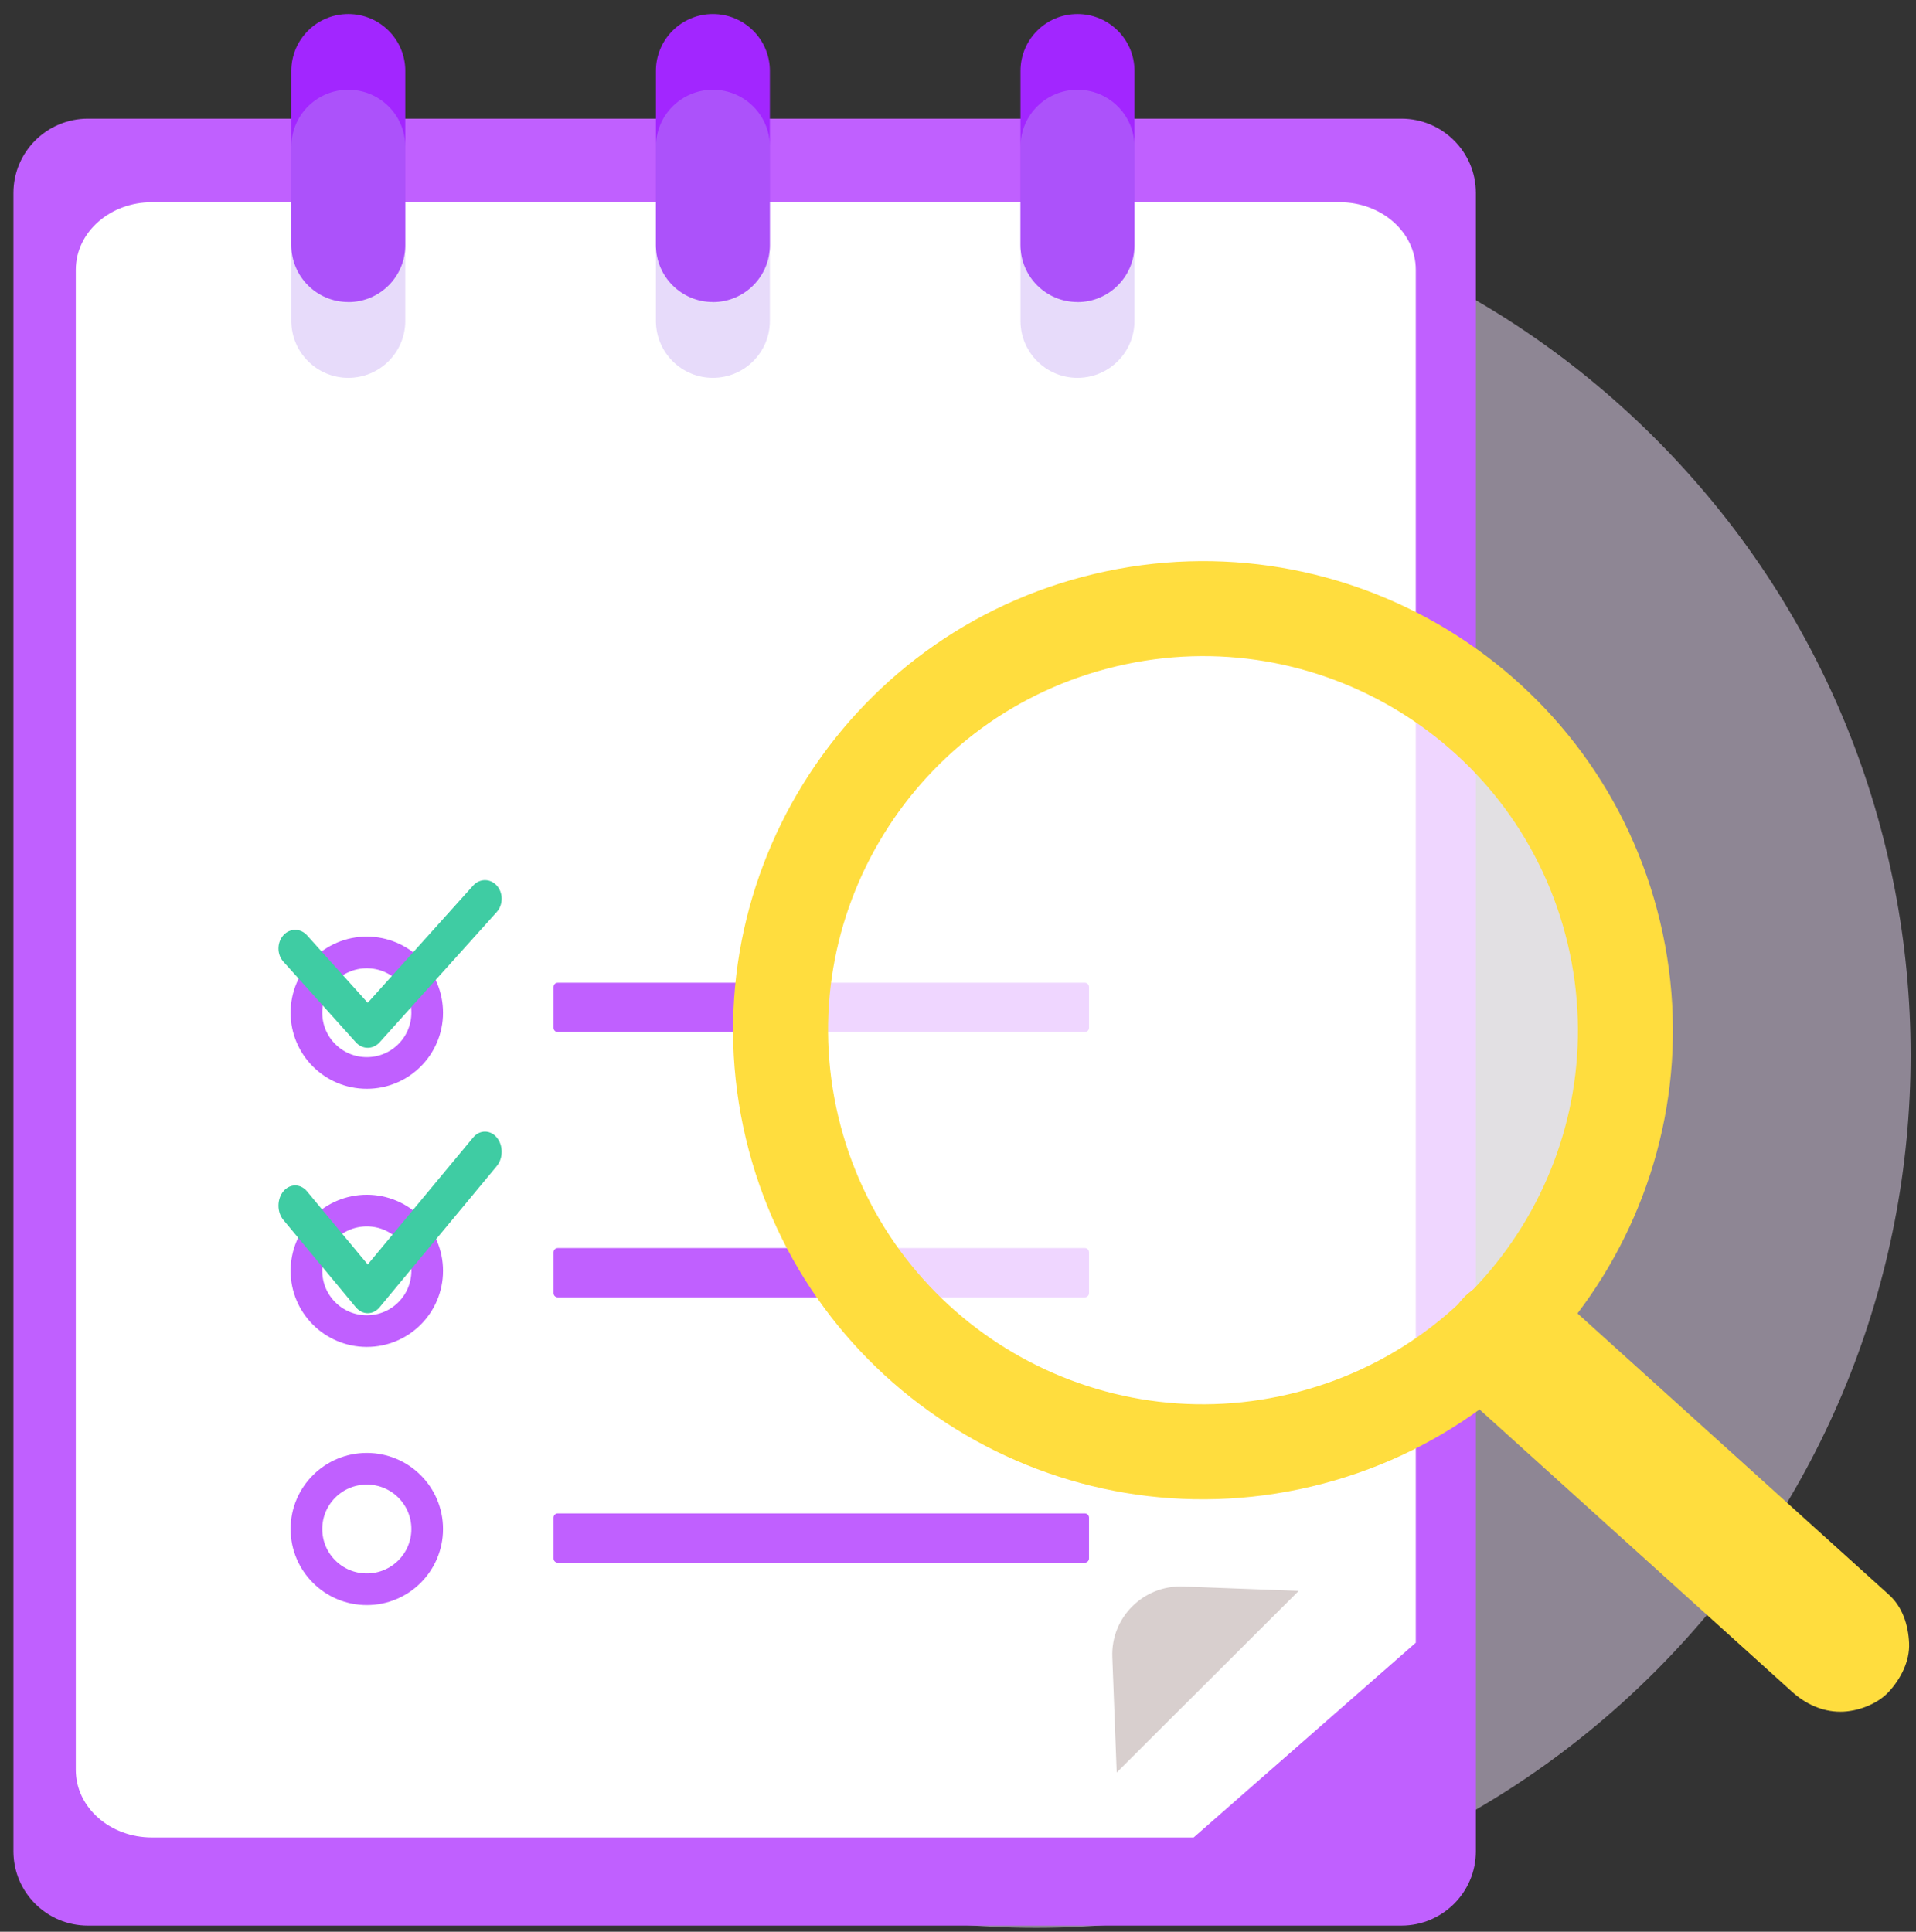
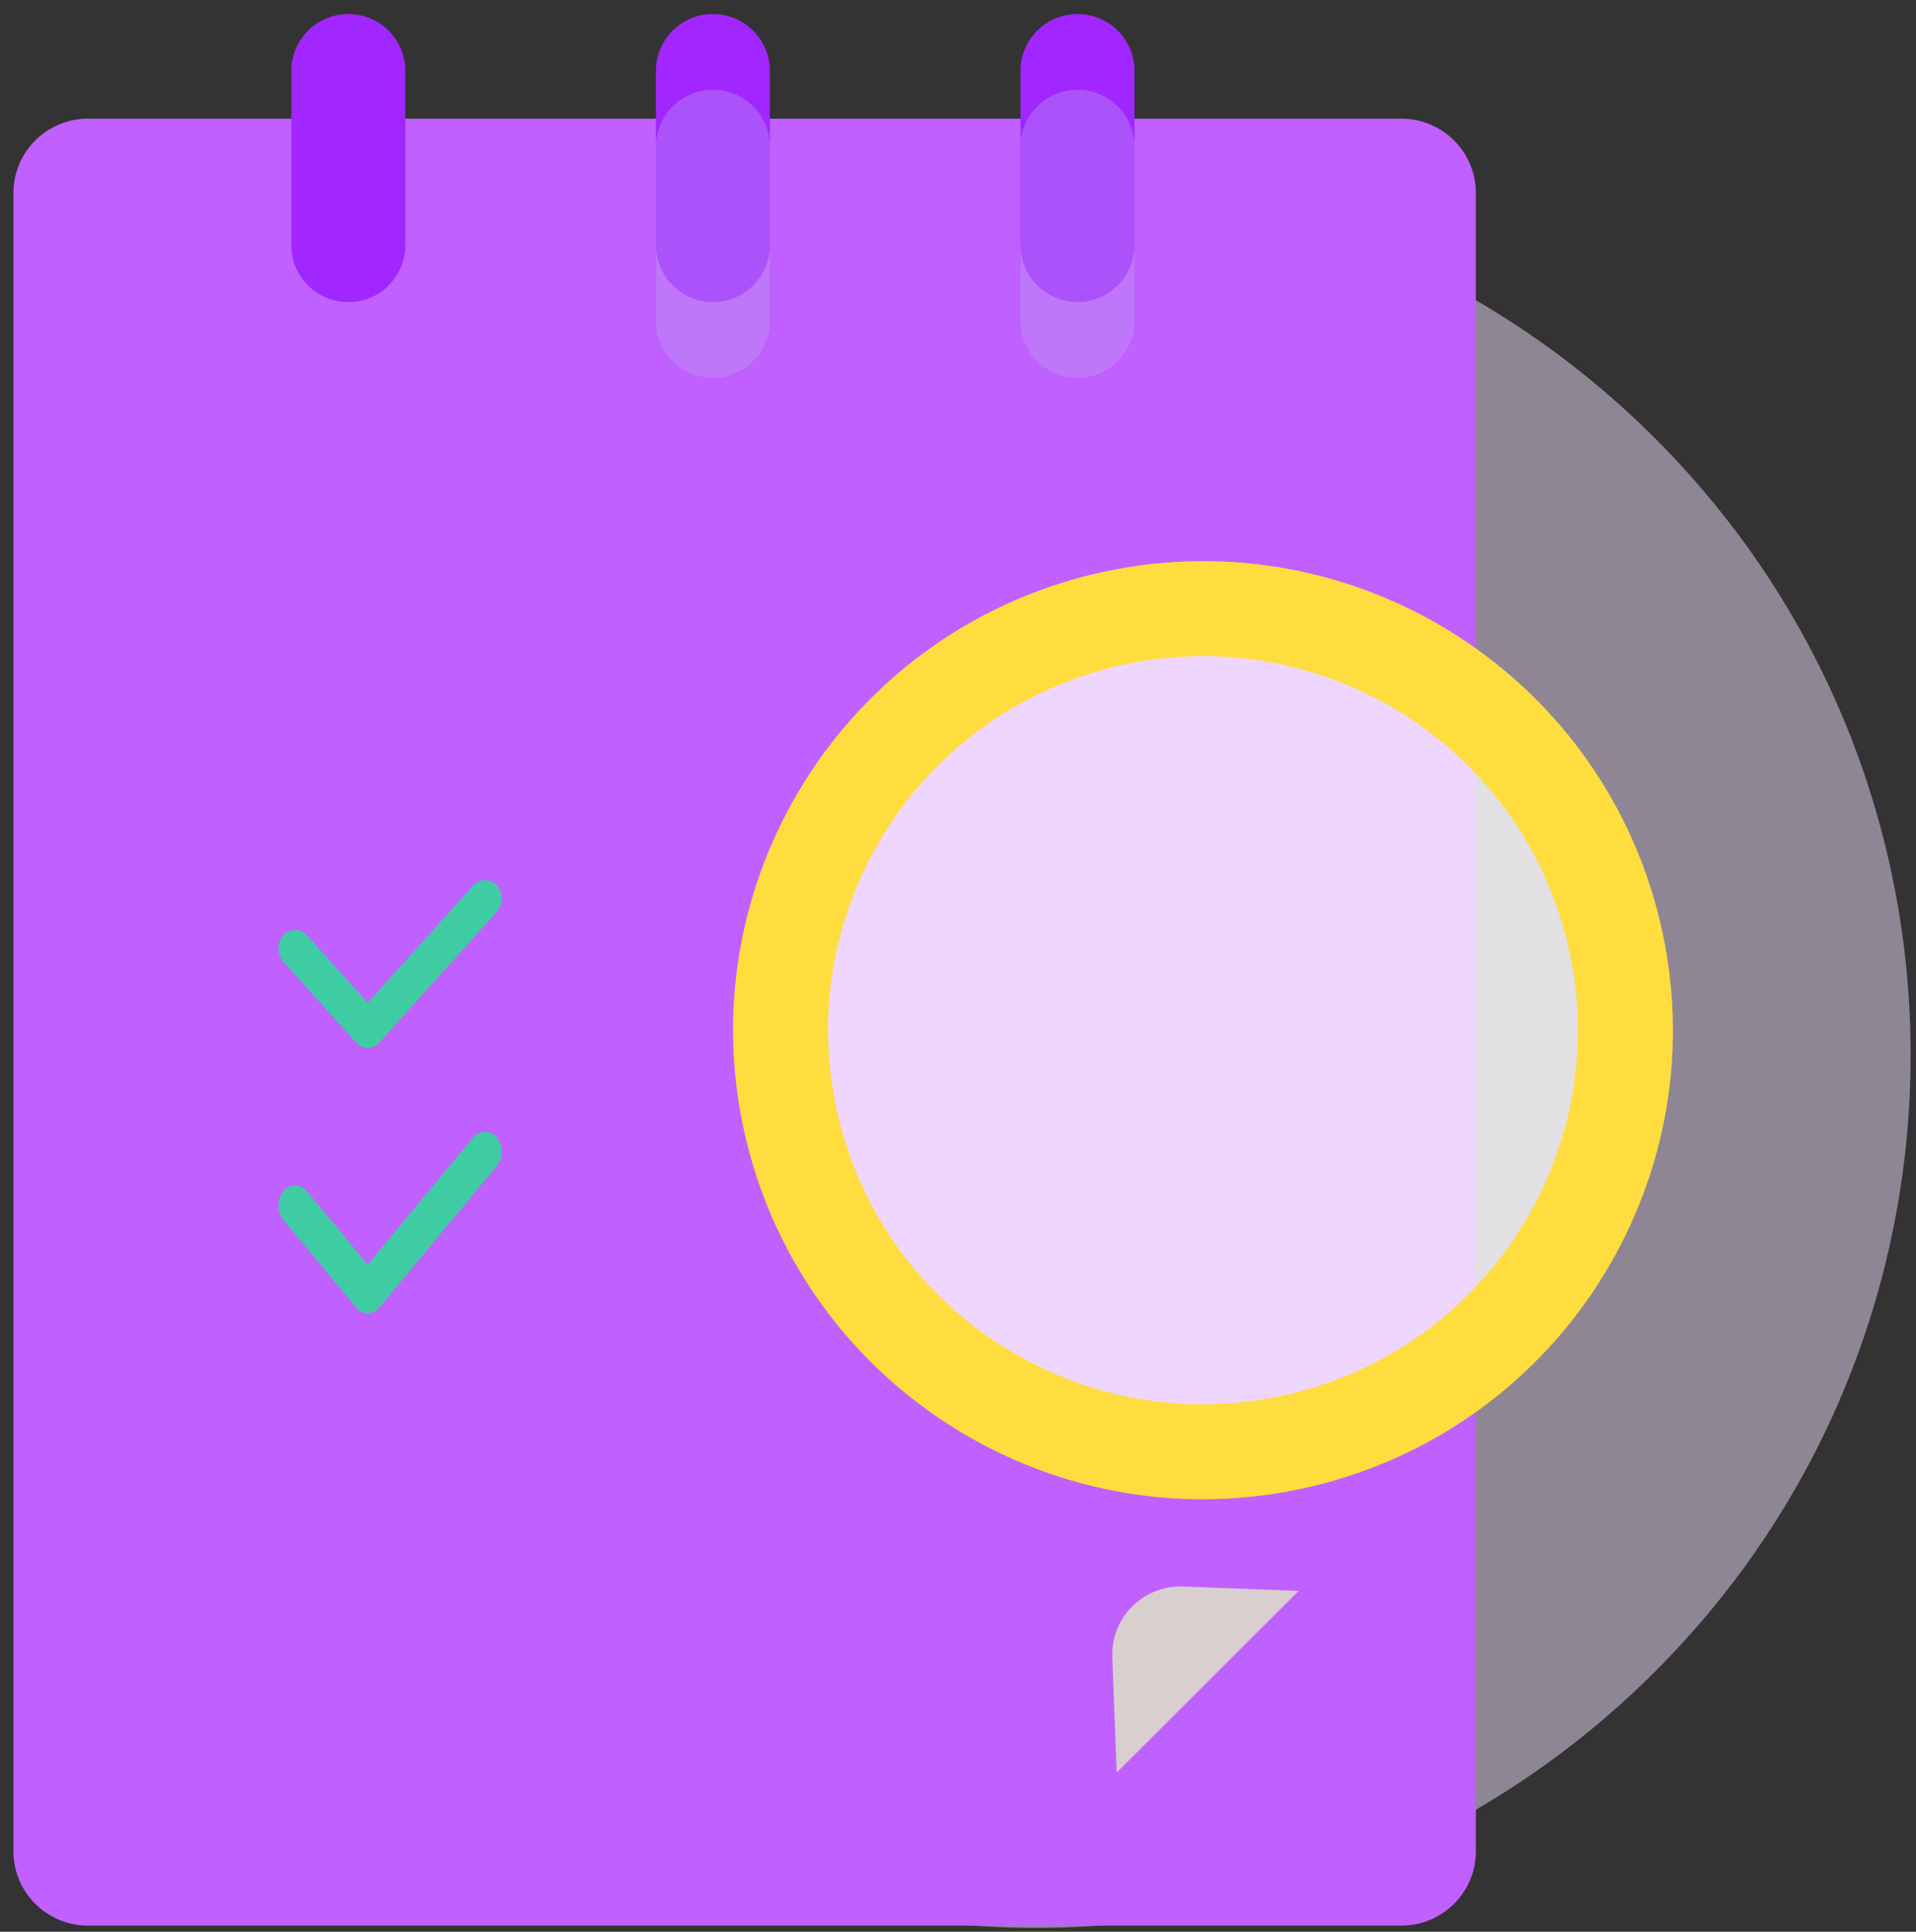
<svg xmlns="http://www.w3.org/2000/svg" width="121" height="122" viewBox="0 0 121 122" fill="none">
  <rect x="0" y="0" width="121" height="122" fill="#333333" stroke="none" />
  <g clip-path="url(#clip0_16965_10928)">
    <path d="M104.483 105.608C126.054 84.079 126.054 49.174 104.483 27.646C82.912 6.117 47.938 6.117 26.367 27.646C4.795 49.174 4.795 84.079 26.367 105.608C47.938 127.137 82.912 127.137 104.483 105.608Z" fill="#EBDAF7" fill-opacity="0.5" />
    <path d="M88.499 7.494H5.553C2.954 7.494 0.848 9.597 0.848 12.191V116.917C0.848 119.511 2.954 121.613 5.553 121.613H88.499C91.097 121.613 93.204 119.511 93.204 116.917V12.191C93.204 9.597 91.097 7.494 88.499 7.494Z" fill="#C060FF" />
-     <path d="M75.205 115.582H9.592C7.193 115.582 5.252 113.876 5.252 111.779V17.039C5.252 14.937 7.193 13.236 9.592 13.236H84.605C87.004 13.236 88.945 14.942 88.945 17.039V103.536C87.252 105.021 76.898 114.097 75.205 115.582Z" fill="white" stroke="white" stroke-width="0.93" stroke-miterlimit="10" />
    <path d="M82.016 100.473L70.522 111.944L70.245 104.65C70.15 102.156 72.204 100.106 74.707 100.197L82.016 100.473Z" fill="#D8CFCE" />
    <path d="M21.997 19.076C20.01 19.076 18.398 17.468 18.398 15.485V4.476C18.398 2.493 20.01 0.885 21.997 0.885C23.984 0.885 25.595 2.493 25.595 4.476V15.489C25.595 17.472 23.984 19.08 21.997 19.08V19.076Z" fill="#A226FF" />
-     <path opacity="0.37" d="M21.997 23.863C20.01 23.863 18.398 22.255 18.398 20.272V9.259C18.398 7.276 20.01 5.668 21.997 5.668C23.984 5.668 25.595 7.276 25.595 9.259V20.272C25.595 22.255 23.984 23.863 21.997 23.863Z" fill="#BD9DF1" />
    <path d="M45.02 19.076C43.033 19.076 41.422 17.468 41.422 15.485V4.476C41.422 2.493 43.033 0.885 45.02 0.885C47.008 0.885 48.619 2.493 48.619 4.476V15.489C48.619 17.472 47.008 19.08 45.02 19.08V19.076Z" fill="#A226FF" />
    <path opacity="0.37" d="M45.02 23.863C43.033 23.863 41.422 22.255 41.422 20.272V9.259C41.422 7.276 43.033 5.668 45.02 5.668C47.008 5.668 48.619 7.276 48.619 9.259V20.272C48.619 22.255 47.008 23.863 45.02 23.863Z" fill="#BD9DF1" />
    <path d="M68.046 19.076C66.058 19.076 64.447 17.468 64.447 15.485V4.476C64.447 2.493 66.058 0.885 68.046 0.885C70.033 0.885 71.644 2.493 71.644 4.476V15.489C71.644 17.472 70.033 19.08 68.046 19.08V19.076Z" fill="#A226FF" />
    <path opacity="0.37" d="M68.046 23.863C66.058 23.863 64.447 22.255 64.447 20.272V9.259C64.447 7.276 66.058 5.668 68.046 5.668C70.033 5.668 71.644 7.276 71.644 9.259V20.272C71.644 22.255 70.033 23.863 68.046 23.863Z" fill="#BD9DF1" />
    <path d="M26.978 63.958C26.978 66.061 25.272 67.764 23.165 67.764C21.058 67.764 19.352 66.061 19.352 63.958C19.352 61.855 21.058 60.152 23.165 60.152C25.272 60.152 26.978 61.855 26.978 63.958Z" stroke="#C060FF" stroke-width="2" stroke-miterlimit="10" />
    <path d="M26.978 80.261C26.978 82.364 25.272 84.067 23.165 84.067C21.058 84.067 19.352 82.364 19.352 80.261C19.352 78.158 21.058 76.455 23.165 76.455C25.272 76.455 26.978 78.158 26.978 80.261Z" stroke="#C060FF" stroke-width="2" stroke-miterlimit="10" />
    <path d="M26.978 96.564C26.978 98.667 25.272 100.37 23.165 100.37C21.058 100.37 19.352 98.667 19.352 96.564C19.352 94.462 21.058 92.759 23.165 92.759C25.272 92.759 26.978 94.462 26.978 96.564Z" stroke="#C060FF" stroke-width="2" stroke-miterlimit="10" />
    <path d="M68.506 62.065H35.224C35.075 62.065 34.955 62.185 34.955 62.333V64.91C34.955 65.058 35.075 65.178 35.224 65.178H68.506C68.654 65.178 68.774 65.058 68.774 64.91V62.333C68.774 62.185 68.654 62.065 68.506 62.065Z" fill="#C060FF" />
    <path d="M68.506 78.822H35.224C35.075 78.822 34.955 78.942 34.955 79.09V81.667C34.955 81.815 35.075 81.935 35.224 81.935H68.506C68.654 81.935 68.774 81.815 68.774 81.667V79.09C68.774 78.942 68.654 78.822 68.506 78.822Z" fill="#C060FF" />
    <path d="M68.506 95.579H35.224C35.075 95.579 34.955 95.699 34.955 95.847V98.424C34.955 98.572 35.075 98.692 35.224 98.692H68.506C68.654 98.692 68.774 98.572 68.774 98.424V95.847C68.774 95.699 68.654 95.579 68.506 95.579Z" fill="#C060FF" />
    <path d="M23.223 66.174C22.944 66.174 22.674 66.05 22.476 65.831L17.894 60.733C17.483 60.276 17.483 59.53 17.894 59.068C18.306 58.611 18.977 58.611 19.388 59.068L23.223 63.332L29.879 55.929C30.291 55.472 30.962 55.472 31.373 55.929C31.785 56.387 31.785 57.133 31.373 57.595L23.97 65.831C23.771 66.05 23.502 66.174 23.223 66.174Z" fill="#3FCCA3" />
    <path d="M23.223 82.937C22.944 82.937 22.674 82.803 22.476 82.565L17.894 77.044C17.483 76.548 17.483 75.74 17.894 75.239C18.306 74.744 18.977 74.744 19.388 75.239L23.223 79.859L29.879 71.839C30.291 71.343 30.962 71.343 31.373 71.839C31.785 72.335 31.785 73.143 31.373 73.643L23.97 82.565C23.771 82.803 23.502 82.937 23.223 82.937Z" fill="#3FCCA3" />
    <path opacity="0.74" d="M82.13 90.963C96.462 87.568 105.324 73.221 101.923 58.916C98.521 44.612 84.145 35.768 69.813 39.162C55.48 42.557 46.619 56.905 50.02 71.209C53.421 85.513 67.797 94.358 82.13 90.963Z" fill="white" />
    <path d="M82.13 90.963C96.462 87.568 105.324 73.221 101.923 58.916C98.521 44.612 84.145 35.768 69.813 39.162C55.48 42.557 46.619 56.905 50.02 71.209C53.421 85.513 67.797 94.358 82.13 90.963Z" stroke="#FFDD3E" stroke-width="6" stroke-miterlimit="10" />
-     <path d="M92.414 88.095C94.757 90.211 97.099 92.326 99.442 94.441C103.168 97.806 106.894 101.17 110.621 104.539C111.468 105.306 112.315 106.069 113.162 106.836C114.009 107.602 115.058 108.105 116.227 108.105C117.293 108.105 118.561 107.635 119.293 106.836C120.024 106.036 120.615 104.926 120.565 103.776C120.516 102.626 120.148 101.488 119.293 100.717C116.95 98.601 114.608 96.486 112.265 94.371C108.539 91.006 104.812 87.642 101.086 84.273C100.239 83.506 99.392 82.743 98.545 81.977C97.698 81.21 96.649 80.707 95.48 80.707C94.414 80.707 93.145 81.177 92.414 81.977C91.683 82.776 91.092 83.885 91.142 85.036C91.191 86.186 91.559 87.324 92.414 88.095Z" fill="#FFDD3E" />
  </g>
  <defs>
    <clipPath id="clip0_16965_10928">
      <rect width="119.814" height="120.873" fill="white" transform="translate(0.848 0.885)" />
    </clipPath>
  </defs>
</svg>